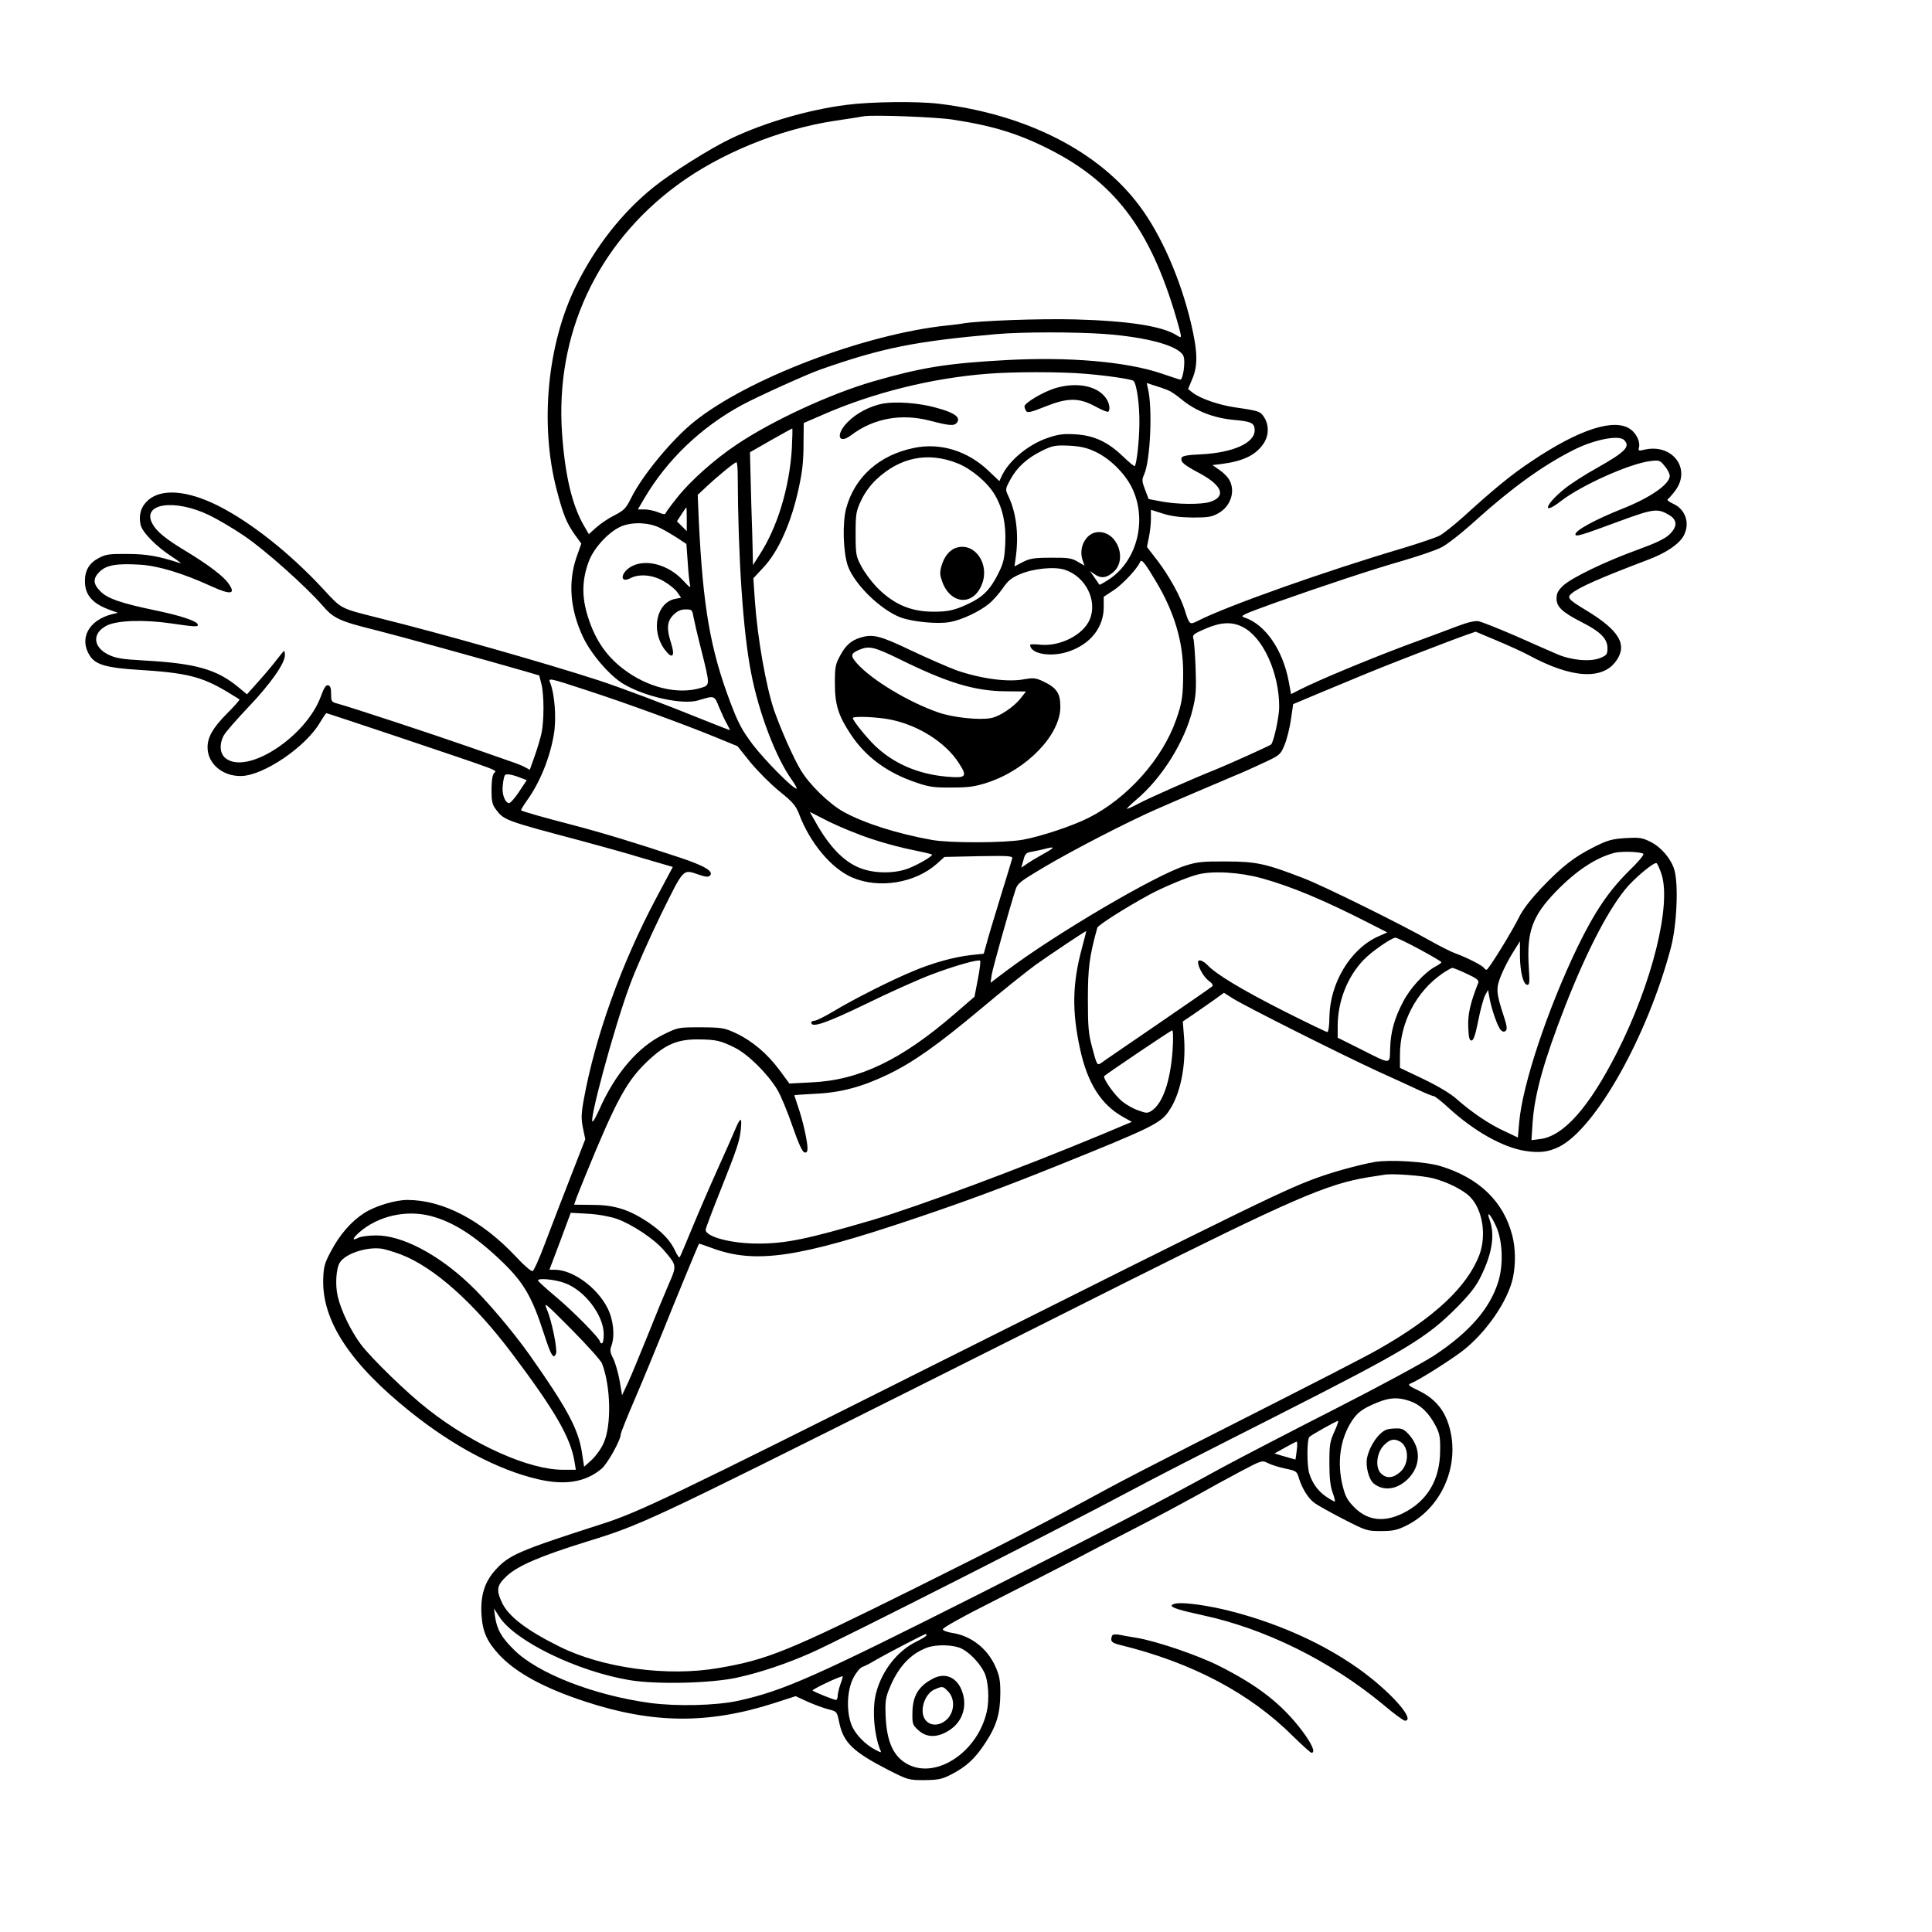
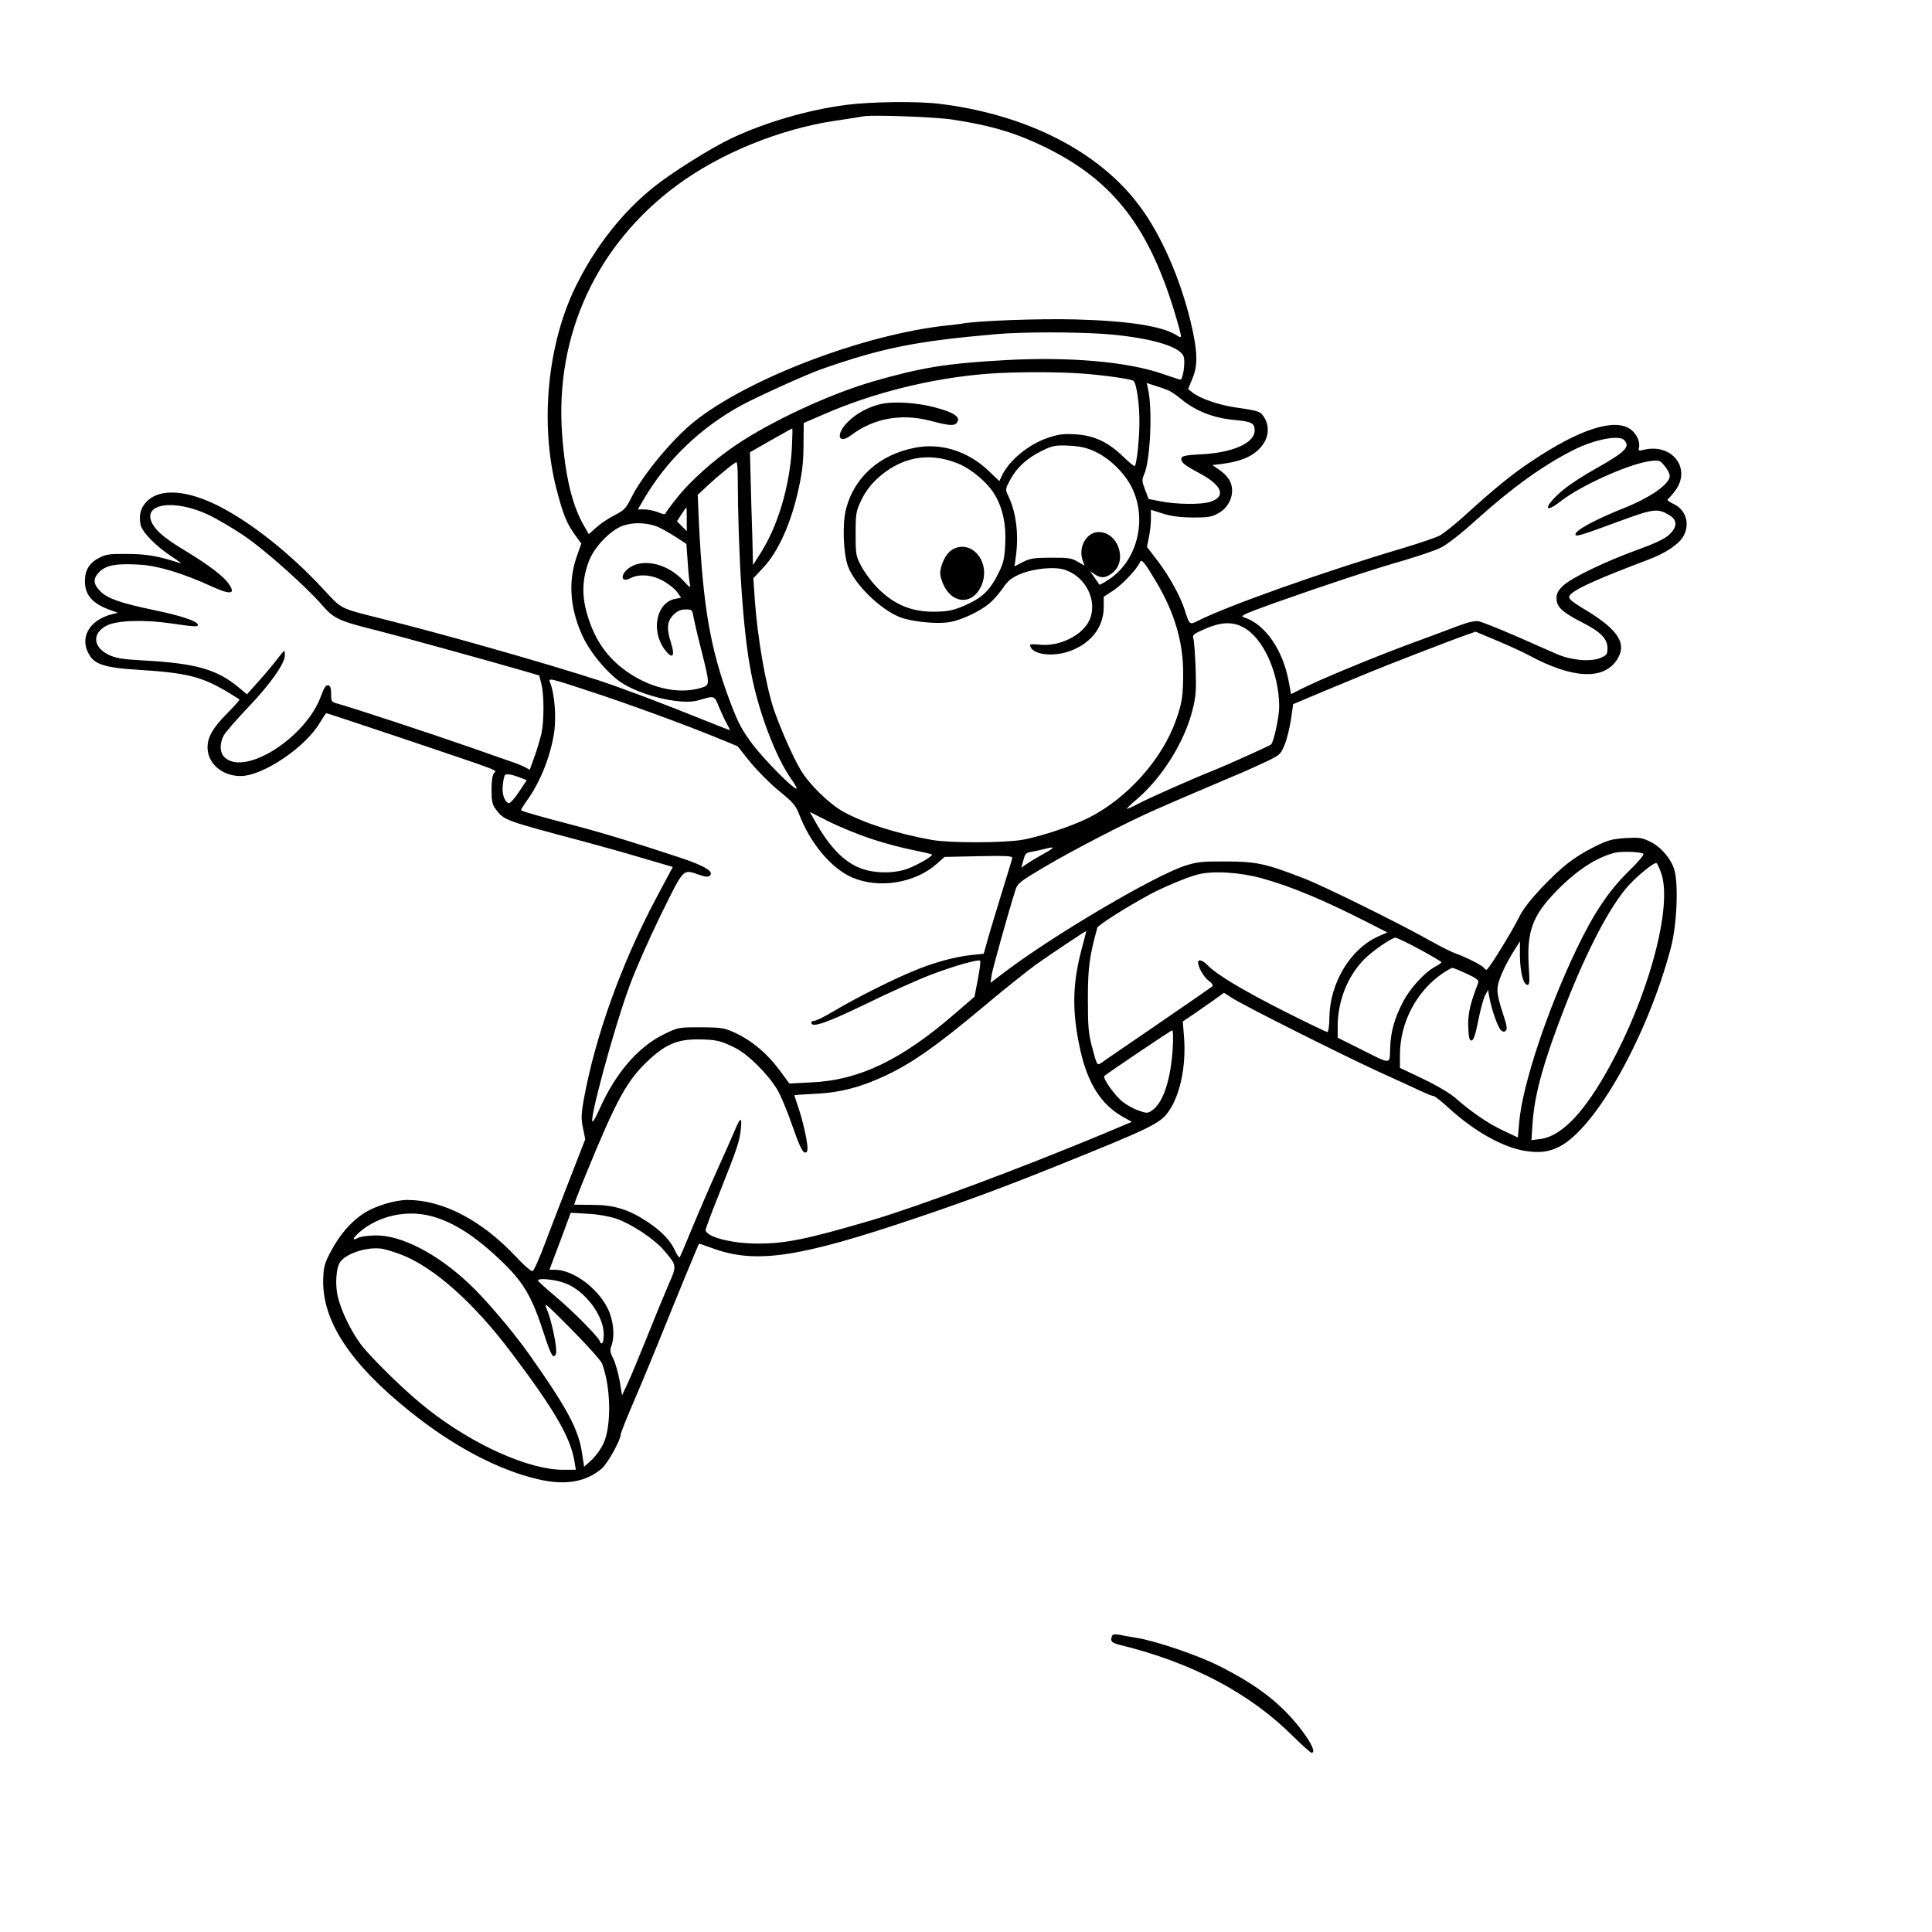
<svg xmlns="http://www.w3.org/2000/svg" version="1.0" width="1024pt" height="1024pt" viewBox="0 0 1024 1024" preserveAspectRatio="xMidYMid meet">
  <g transform="translate(0,1024) scale(0.1,-0.1)" fill="#000000" stroke="none">
    <path d="M4485 9684 c-202 -26 -431 -93 -610 -178 -108 -51 -318 -183 -412 -259 -166 -134 -306 -312 -410 -522 -152 -307 -193 -733 -103 -1079 35 -134 52 -176 96 -239 l35 -48 -26 -74 c-45 -132 -33 -278 36 -423 44 -92 143 -206 215 -248 116 -68 313 -111 395 -86 87 26 85 27 110 -36 13 -31 32 -72 42 -89 10 -18 17 -33 15 -33 -2 0 -60 23 -128 50 -219 89 -451 176 -570 215 -287 93 -833 248 -1160 329 -210 53 -197 46 -297 154 -176 190 -383 354 -558 442 -162 81 -298 92 -370 29 -38 -34 -51 -78 -40 -130 9 -40 82 -115 167 -170 35 -23 54 -38 43 -34 -112 37 -178 49 -280 49 -96 1 -115 -2 -152 -22 -50 -26 -73 -65 -73 -122 0 -74 40 -120 136 -154 l39 -14 -30 -7 c-126 -32 -178 -130 -118 -222 30 -46 90 -63 254 -73 259 -16 337 -36 472 -116 34 -21 64 -39 66 -41 3 -2 -27 -36 -67 -76 -74 -75 -102 -124 -102 -178 0 -86 79 -154 178 -152 118 2 341 153 417 282 17 28 32 51 35 51 3 0 172 -56 375 -124 575 -194 528 -176 513 -194 -8 -9 -13 -43 -13 -88 0 -58 4 -78 21 -101 45 -61 46 -61 464 -172 85 -23 227 -62 315 -89 l161 -47 -88 -165 c-185 -348 -323 -733 -384 -1068 -14 -79 -14 -103 -4 -152 l12 -58 -79 -203 c-44 -112 -104 -269 -134 -348 -29 -78 -59 -145 -66 -148 -7 -3 -47 31 -90 78 -181 192 -386 299 -574 299 -65 0 -170 -32 -228 -69 -69 -44 -130 -114 -177 -203 -34 -64 -39 -82 -41 -149 -6 -220 143 -447 462 -702 227 -182 465 -308 675 -357 145 -34 254 -16 339 56 31 26 101 152 101 182 0 7 33 90 74 185 41 95 106 253 146 352 64 160 190 466 195 473 1 1 31 -9 66 -22 232 -87 460 -53 1084 158 259 87 466 164 740 274 514 207 557 228 602 296 59 87 89 235 79 382 l-7 90 58 39 c32 22 81 56 109 76 l51 37 49 -31 c69 -43 565 -292 764 -384 91 -41 193 -88 227 -104 34 -16 67 -29 73 -29 5 0 41 -28 78 -62 135 -124 287 -209 405 -228 77 -12 124 -6 181 22 194 98 468 586 592 1055 32 121 41 338 18 414 -18 59 -72 122 -130 149 -40 20 -57 22 -129 18 -72 -5 -94 -11 -166 -47 -107 -54 -167 -101 -278 -216 -57 -61 -100 -115 -120 -157 -41 -82 -162 -278 -172 -278 -4 0 -11 5 -14 10 -8 13 -95 57 -149 76 -23 8 -84 39 -136 68 -151 86 -566 291 -668 330 -201 78 -253 90 -412 90 -124 1 -155 -2 -217 -22 -157 -49 -689 -362 -947 -556 l-86 -65 6 42 c6 36 90 337 126 450 11 35 24 45 152 121 159 94 441 239 591 305 127 56 295 127 410 176 50 20 126 55 171 76 77 36 82 41 102 90 12 28 27 88 34 134 l12 83 150 63 c83 34 194 80 246 102 93 39 442 174 528 204 l43 15 112 -47 c62 -26 139 -61 172 -79 226 -122 391 -132 463 -26 58 85 13 159 -159 264 -95 57 -105 68 -81 89 37 33 153 84 409 181 90 34 156 78 183 120 40 66 17 145 -52 176 -24 11 -35 20 -28 25 6 4 25 25 41 47 84 117 -20 250 -168 214 -28 -7 -31 -5 -26 13 7 29 -13 72 -44 95 -84 62 -271 2 -523 -167 -106 -70 -199 -146 -365 -297 -49 -44 -106 -89 -125 -99 -19 -10 -105 -39 -190 -65 -413 -122 -937 -308 -1090 -386 -45 -23 -46 -22 -70 55 -23 73 -81 178 -141 258 l-60 78 10 50 c6 28 11 72 11 98 l0 49 63 -20 c43 -14 91 -20 158 -21 82 0 102 3 137 23 66 37 92 119 56 179 -9 15 -32 38 -52 51 l-36 25 50 6 c114 15 180 47 221 108 28 42 30 95 4 138 -21 33 -26 35 -156 54 -83 12 -183 46 -224 78 l-24 19 22 53 c31 71 29 147 -8 302 -56 232 -157 463 -271 615 -214 289 -600 486 -1063 542 -114 14 -364 11 -492 -6z m565 -78 c215 -33 351 -75 519 -161 355 -182 542 -441 680 -941 15 -56 14 -58 -11 -42 -75 49 -253 77 -538 85 -189 5 -519 -7 -600 -22 -8 -2 -44 -6 -80 -10 -438 -46 -1058 -282 -1342 -511 -117 -94 -276 -287 -333 -404 -27 -54 -37 -65 -88 -91 -32 -16 -75 -45 -97 -65 l-39 -35 -25 43 c-64 110 -101 267 -117 491 -37 524 184 1001 609 1315 227 168 540 296 832 341 74 11 146 22 160 25 53 8 380 -4 470 -18z m803 -1136 c229 -17 395 -63 419 -116 13 -27 -2 -131 -17 -126 -6 1 -48 15 -95 31 -189 65 -499 91 -835 72 -307 -17 -442 -39 -695 -112 -229 -66 -540 -210 -728 -337 -115 -77 -242 -190 -311 -277 -33 -41 -61 -79 -63 -85 -2 -8 -15 -6 -40 5 -21 8 -53 15 -72 15 l-35 0 32 55 c122 208 301 379 517 497 83 45 348 165 420 190 326 114 498 149 930 187 137 12 413 12 573 1z m-103 -211 c113 -9 243 -28 257 -37 17 -12 34 -129 32 -230 -1 -90 -14 -206 -24 -222 -2 -4 -30 19 -62 50 -81 78 -154 112 -253 118 -62 4 -91 0 -144 -18 -104 -34 -210 -122 -247 -204 l-12 -26 -58 55 c-110 105 -255 150 -394 121 -184 -37 -315 -154 -360 -320 -21 -78 -16 -234 9 -306 35 -97 172 -231 278 -272 64 -24 198 -37 263 -25 62 11 158 56 208 98 21 17 53 54 72 81 27 40 45 55 92 75 70 30 184 41 237 23 110 -36 174 -163 132 -263 -34 -82 -158 -145 -263 -134 -29 3 -53 3 -53 -1 1 -50 118 -68 213 -32 111 41 177 128 177 232 l0 55 55 36 c48 33 124 114 138 149 8 17 26 -6 87 -109 94 -158 141 -315 141 -476 0 -122 -5 -161 -37 -251 -72 -208 -259 -418 -465 -521 -85 -43 -254 -99 -349 -116 -98 -17 -383 -18 -480 -1 -184 33 -358 88 -469 149 -77 43 -184 147 -229 225 -40 67 -104 214 -139 313 -43 127 -88 382 -102 581 l-8 119 52 56 c81 85 150 241 189 424 20 93 25 142 25 251 l1 92 97 42 c268 118 580 196 878 219 136 11 389 11 515 0z m440 -87 c14 -5 45 -26 69 -46 78 -65 173 -102 285 -112 90 -8 106 -17 106 -55 0 -67 -114 -118 -283 -127 -72 -3 -100 -8 -104 -18 -8 -22 10 -37 98 -84 118 -64 139 -122 53 -150 -45 -15 -179 -14 -263 3 l-63 12 -19 50 c-17 44 -17 53 -5 80 33 71 46 353 20 457 l-6 28 43 -14 c24 -7 55 -18 69 -24z m-1993 -309 c-13 -208 -76 -417 -171 -563 l-35 -55 -2 90 c-1 50 -3 113 -4 140 -1 28 -4 122 -6 209 l-4 159 110 63 c61 34 112 63 114 63 2 1 1 -47 -2 -106z m4411 45 c35 -35 7 -63 -145 -149 -62 -34 -139 -84 -171 -110 -104 -84 -122 -145 -19 -65 108 84 365 199 473 212 48 6 52 5 77 -26 15 -17 27 -41 27 -52 0 -45 -105 -117 -255 -176 -140 -56 -245 -113 -245 -134 0 -15 32 -5 229 68 187 69 207 71 270 33 42 -26 42 -62 -2 -103 -23 -22 -74 -46 -168 -80 -171 -62 -349 -148 -394 -190 -27 -26 -35 -41 -35 -68 0 -45 30 -73 138 -128 96 -49 132 -86 132 -136 0 -31 -4 -37 -37 -51 -53 -22 -153 -13 -228 19 -33 14 -133 58 -223 98 -90 39 -177 73 -193 77 -20 4 -56 -4 -112 -25 -45 -17 -172 -65 -282 -105 -199 -75 -454 -181 -551 -230 l-51 -26 -12 65 c-31 169 -125 305 -235 341 -27 8 -13 15 159 77 251 89 518 178 690 227 77 23 164 52 193 67 30 14 110 77 185 145 191 172 356 291 517 372 108 55 240 81 268 53z m-2805 -61 c78 -36 157 -113 196 -191 82 -167 31 -381 -114 -482 -30 -20 -56 -35 -58 -33 -1 2 -13 19 -26 38 l-24 34 24 -16 c33 -24 63 -21 98 9 78 65 26 214 -75 214 -65 0 -110 -79 -86 -149 l10 -29 -36 21 c-32 19 -52 22 -142 21 -89 0 -112 -4 -149 -23 l-44 -23 8 58 c15 119 0 231 -42 318 -15 32 -15 35 13 86 35 64 89 113 169 152 54 26 68 29 140 26 60 -3 95 -11 138 -31z m-727 -63 c74 -30 159 -102 197 -167 42 -72 60 -155 55 -259 -4 -80 -9 -102 -37 -158 -42 -84 -81 -124 -156 -159 -75 -36 -112 -44 -194 -43 -119 1 -211 43 -298 134 -28 30 -64 79 -79 109 -27 50 -29 62 -29 169 0 106 2 120 29 177 18 39 48 81 80 111 126 119 275 149 432 86z m-1166 -61 c2 -437 28 -831 71 -1049 40 -210 132 -451 215 -566 19 -27 30 -48 26 -48 -20 0 -166 148 -231 232 -59 79 -78 114 -121 228 -105 278 -144 503 -166 956 l-6 141 48 45 c62 58 147 127 157 128 4 0 7 -30 7 -67z m-2802 -213 c45 -22 129 -71 186 -110 111 -75 326 -267 414 -368 60 -70 90 -84 284 -132 116 -29 608 -165 784 -216 l82 -24 12 -47 c14 -58 14 -193 0 -260 -6 -26 -22 -81 -36 -120 l-26 -73 -26 14 c-15 8 -47 21 -72 29 -25 9 -124 43 -220 77 -188 66 -629 211 -695 229 -39 10 -40 12 -40 53 0 31 -4 43 -16 46 -12 2 -22 -14 -38 -58 -78 -215 -391 -419 -505 -329 -31 24 -35 73 -10 121 9 17 69 86 133 153 115 121 191 229 191 272 0 13 -2 23 -4 23 -2 0 -18 -19 -35 -41 -17 -23 -60 -75 -96 -115 l-66 -74 -47 39 c-113 93 -224 125 -494 140 -124 7 -154 12 -195 32 -81 41 -85 113 -8 153 55 28 196 33 341 12 130 -19 147 -20 142 -5 -6 18 -94 47 -225 74 -182 38 -252 62 -290 100 -40 40 -42 68 -5 105 36 35 91 45 216 37 95 -6 225 -45 380 -116 101 -46 128 -40 86 18 -26 37 -105 97 -220 167 -110 66 -158 105 -181 146 -62 109 112 137 299 48z m2532 -22 l0 -63 -26 26 -26 26 24 37 c12 19 24 36 26 36 1 0 2 -28 2 -62z m-140 -47 c24 -12 65 -36 91 -53 l47 -31 7 -96 c3 -53 9 -107 12 -120 5 -19 -1 -16 -35 21 -80 87 -203 119 -280 73 -54 -33 -57 -88 -2 -60 48 25 118 19 177 -15 28 -16 61 -42 72 -58 l21 -30 -31 -6 c-99 -19 -130 -166 -58 -266 42 -57 59 -42 36 31 -25 77 -22 115 12 150 22 21 39 29 65 29 33 0 35 -2 41 -37 4 -21 22 -101 42 -178 47 -188 47 -186 -2 -201 -122 -37 -281 1 -411 100 -97 74 -158 168 -195 301 -26 95 -22 179 12 270 28 75 113 164 179 188 61 22 144 17 200 -12z m3088 -525 c107 -55 192 -243 192 -423 0 -52 -29 -185 -43 -199 -6 -6 -232 -108 -297 -134 -109 -43 -360 -154 -409 -181 -30 -16 -56 -27 -58 -26 -2 2 20 23 48 47 137 115 258 308 300 479 18 71 20 104 16 220 -3 75 -8 146 -12 157 -6 19 2 25 67 53 80 34 139 37 196 7z m-3468 -338 c195 -63 519 -182 672 -245 l117 -48 68 -85 c38 -46 106 -115 153 -153 72 -58 88 -77 105 -121 58 -154 171 -289 282 -337 142 -61 334 -30 450 74 l39 35 182 4 c158 3 181 1 177 -12 -2 -8 -31 -103 -64 -210 -33 -107 -66 -217 -73 -245 l-14 -50 -67 -7 c-89 -10 -202 -41 -304 -84 -113 -46 -319 -150 -423 -213 -47 -28 -93 -51 -102 -51 -10 0 -18 -4 -18 -10 0 -30 79 -3 290 99 124 61 279 130 345 155 121 46 251 83 260 74 3 -3 -2 -47 -12 -98 l-18 -93 -103 -89 c-284 -246 -508 -354 -763 -365 l-115 -6 -53 72 c-65 87 -144 154 -231 195 -61 28 -72 30 -185 31 -120 0 -121 0 -200 -39 -134 -66 -255 -207 -339 -398 -14 -31 -29 -59 -34 -62 -26 -16 111 492 195 719 30 83 105 252 166 377 124 251 115 241 201 212 35 -12 50 -14 59 -5 22 22 -30 53 -164 97 -237 79 -410 131 -574 174 -147 38 -255 69 -263 75 -2 2 12 25 31 52 69 95 123 230 143 353 14 85 4 213 -21 274 -10 24 -2 22 205 -46z m-357 -462 l29 -11 -42 -63 c-23 -35 -47 -61 -54 -59 -22 7 -37 52 -31 95 2 24 7 48 11 53 6 10 40 4 87 -15z m1858 -323 c68 -23 168 -49 221 -59 54 -11 98 -21 98 -24 0 -10 -71 -51 -123 -72 -73 -29 -182 -29 -258 1 -88 34 -166 116 -241 252 l-26 46 102 -52 c57 -28 159 -70 227 -92z m909 -79 c-36 -20 -77 -45 -91 -55 l-26 -18 11 39 c9 35 14 41 46 46 19 3 49 10 65 14 60 16 59 9 -5 -26z m3180 1 c6 -4 -27 -44 -78 -93 -106 -105 -181 -216 -273 -406 -158 -329 -290 -726 -307 -925 l-7 -80 -74 35 c-79 36 -174 101 -253 171 -30 27 -99 68 -174 104 l-124 59 0 68 c0 171 86 337 226 433 24 16 47 29 52 29 5 0 40 -14 76 -31 52 -24 66 -35 61 -48 -42 -107 -56 -167 -53 -234 2 -55 6 -72 17 -72 11 0 21 30 36 105 11 58 28 118 36 134 l16 29 7 -39 c11 -64 46 -162 62 -175 11 -9 18 -9 26 -1 7 7 4 29 -11 74 -42 128 -43 149 -15 218 14 35 42 89 63 122 l37 59 0 -78 c1 -86 18 -153 40 -153 11 0 12 17 7 93 -12 189 18 272 145 403 108 111 212 179 310 204 38 9 133 6 152 -5z m96 -107 c54 -164 -50 -582 -237 -949 -147 -288 -280 -439 -404 -456 l-48 -6 6 92 c11 155 60 329 173 619 118 302 240 533 336 639 54 58 137 125 148 118 5 -3 16 -28 26 -57z m-2118 -23 c158 -44 328 -115 571 -239 l94 -48 -52 -23 c-145 -67 -252 -246 -255 -426 0 -44 -5 -79 -11 -79 -5 0 -109 50 -230 111 -221 112 -359 195 -404 243 -25 26 -51 34 -51 16 0 -26 30 -78 56 -98 19 -13 25 -24 19 -30 -5 -5 -137 -96 -293 -203 -156 -107 -290 -198 -297 -204 -20 -13 -22 -9 -47 86 -19 71 -22 109 -22 254 0 164 8 227 50 378 5 14 142 102 274 174 73 40 203 94 258 108 81 21 223 12 340 -20z m-953 -368 c-52 -192 -54 -337 -10 -539 39 -178 110 -291 224 -356 l50 -28 -157 -66 c-430 -179 -971 -381 -1217 -454 -347 -102 -463 -126 -611 -125 -139 0 -274 36 -274 73 0 6 33 95 74 197 94 236 107 274 113 341 6 62 -3 59 -32 -10 -10 -25 -52 -119 -93 -210 -41 -91 -101 -230 -134 -310 -33 -80 -62 -149 -65 -153 -3 -5 -13 9 -23 30 -25 57 -72 106 -148 157 -100 66 -177 90 -293 90 l-96 1 12 35 c7 19 29 73 48 120 167 408 220 504 337 613 90 83 152 109 262 108 94 -1 116 -6 193 -44 70 -35 173 -137 224 -221 19 -31 55 -118 81 -194 32 -93 53 -138 64 -140 11 -3 16 4 16 22 0 37 -26 152 -50 220 -11 33 -20 60 -20 61 0 1 51 5 113 8 134 6 248 37 385 103 134 65 260 154 492 348 113 95 243 199 290 233 79 56 263 179 267 178 1 0 -9 -40 -22 -88z m1790 -9 c63 -34 115 -65 115 -68 0 -3 -15 -14 -34 -24 -55 -30 -132 -113 -169 -185 -46 -87 -67 -162 -69 -249 -3 -86 9 -86 -160 -1 l-118 59 0 61 c0 131 51 262 138 352 42 44 148 117 168 117 8 0 66 -28 129 -62z m-1310 -535 c-12 -165 -52 -281 -111 -320 -21 -14 -28 -14 -69 1 -25 8 -63 29 -84 46 -41 31 -108 126 -98 137 14 13 353 242 360 242 5 1 6 -47 2 -106z m-3932 -878 c120 -31 239 -108 380 -244 114 -110 158 -187 221 -383 37 -114 50 -135 63 -102 8 22 -22 171 -47 231 -20 46 -15 42 130 -104 82 -83 155 -164 161 -180 46 -121 51 -325 9 -420 -12 -29 -41 -69 -63 -90 l-41 -37 -12 78 c-19 122 -79 234 -278 516 -87 123 -235 298 -323 379 -166 156 -355 254 -490 253 -39 0 -81 -6 -93 -12 -36 -19 -33 -5 5 29 99 86 247 120 378 86z m986 -15 c81 -29 199 -107 250 -167 70 -82 69 -80 23 -185 -22 -51 -72 -172 -110 -268 -39 -96 -84 -206 -102 -245 l-33 -70 -13 78 c-8 43 -23 95 -34 117 -16 30 -18 45 -10 65 20 54 12 138 -20 202 -55 109 -184 203 -279 203 l-29 0 57 151 56 151 90 -5 c55 -3 115 -14 154 -27z m-1144 -189 c175 -67 388 -257 589 -525 228 -303 310 -445 331 -573 l7 -43 -69 0 c-179 0 -473 131 -713 319 -110 85 -298 268 -357 345 -53 71 -105 178 -123 255 -14 59 -9 148 11 179 29 47 140 84 219 74 19 -2 67 -17 105 -31z m870 -152 c105 -39 205 -171 205 -271 0 -26 -4 -48 -10 -48 -5 0 -10 4 -10 9 0 17 -142 161 -234 238 -50 42 -92 80 -94 85 -7 16 88 8 143 -13z" />
-     <path d="M5588 8181 c-64 -21 -158 -77 -158 -95 0 -6 4 -17 9 -25 7 -10 26 -6 98 23 122 49 181 49 268 2 35 -19 66 -32 69 -28 13 12 5 51 -16 77 -49 63 -159 81 -270 46z" />
+     <path d="M5588 8181 z" />
    <path d="M4680 8101 c-68 -13 -140 -50 -187 -98 -66 -66 -50 -122 19 -69 118 89 265 116 418 76 107 -28 130 -29 144 -7 17 27 -18 51 -116 77 -91 25 -209 33 -278 21z" />
-     <path d="M4559 6860 c-46 -14 -76 -39 -105 -93 -26 -47 -29 -61 -29 -147 0 -116 18 -173 86 -275 78 -117 192 -201 343 -252 70 -24 96 -28 191 -27 92 0 123 5 191 27 208 69 384 253 384 400 0 74 -19 102 -96 138 -36 16 -49 17 -95 9 -85 -17 -228 2 -359 47 -41 15 -149 62 -240 105 -168 80 -204 89 -271 68z m207 -113 c255 -126 400 -170 565 -171 l107 -1 -29 -37 c-37 -46 -111 -96 -157 -104 -61 -12 -203 3 -279 30 -157 54 -354 173 -431 260 -36 41 -34 52 12 72 52 22 79 16 212 -49z m-41 -322 c146 -31 287 -121 356 -228 49 -75 41 -83 -68 -73 -150 14 -278 70 -376 164 -46 45 -117 133 -117 146 0 12 135 6 205 -9z" />
    <path d="M5073 7338 c-39 -10 -69 -47 -84 -101 -9 -32 -7 -48 6 -83 46 -120 166 -126 210 -9 41 105 -37 219 -132 193z" />
-     <path d="M7285 4081 c-69 -12 -197 -46 -280 -75 -179 -62 -307 -124 -2075 -1010 -1361 -683 -1546 -771 -1732 -831 -448 -144 -500 -166 -572 -246 -58 -64 -80 -136 -74 -237 6 -91 28 -142 96 -215 89 -94 236 -174 452 -245 361 -119 655 -121 1006 -8 l111 36 65 -30 c36 -16 86 -34 110 -40 44 -11 44 -12 56 -69 22 -107 73 -156 262 -253 103 -52 106 -53 190 -53 73 1 93 5 140 29 83 43 127 84 181 166 61 92 80 156 81 264 0 70 -4 94 -27 145 -43 95 -129 161 -227 176 -26 4 -49 12 -51 19 -3 7 104 67 277 154 154 78 340 173 411 210 72 38 222 116 335 174 113 58 258 136 323 172 65 37 170 94 232 127 114 60 114 60 146 44 17 -9 59 -22 92 -29 58 -12 61 -14 72 -52 17 -54 49 -106 82 -130 16 -12 84 -50 152 -85 121 -62 126 -64 200 -64 63 0 86 5 133 28 173 85 273 284 240 479 -21 118 -74 190 -176 239 -49 23 -56 30 -40 36 38 14 200 116 272 170 127 97 244 266 271 391 15 73 14 157 -4 225 -46 179 -176 304 -379 366 -78 24 -267 36 -351 22z m310 -86 c75 -19 160 -62 195 -97 68 -67 90 -204 51 -309 -64 -169 -239 -333 -536 -501 -78 -44 -260 -138 -970 -498 -187 -95 -394 -202 -460 -238 -346 -188 -536 -286 -1020 -527 -680 -338 -788 -382 -1047 -426 -271 -47 -615 0 -843 114 -174 86 -270 160 -304 232 -32 68 -28 92 24 141 60 56 180 107 428 184 286 88 327 107 1727 808 498 250 1002 502 1120 562 887 444 1075 525 1290 560 41 6 82 13 90 14 39 7 202 -5 255 -19z m336 -258 c34 -78 38 -204 9 -294 -45 -141 -153 -265 -341 -389 -57 -37 -295 -166 -529 -285 -234 -119 -499 -257 -590 -306 -385 -211 -619 -332 -1283 -668 -881 -444 -1045 -517 -1287 -570 -117 -25 -323 -30 -465 -11 -299 41 -595 157 -720 281 -67 66 -91 108 -101 176 l-6 44 29 -45 c84 -129 414 -289 690 -335 143 -24 436 -17 573 14 126 28 261 74 392 132 147 65 1340 670 1683 854 166 88 304 159 770 395 698 354 806 418 970 584 66 67 99 109 124 161 60 122 75 219 47 298 -21 57 6 30 35 -36z m-458 -923 c55 -19 99 -61 135 -129 23 -43 26 -62 25 -135 -1 -154 -68 -266 -196 -330 -101 -50 -187 -40 -257 29 -38 38 -49 58 -63 113 -32 127 -14 252 49 348 30 45 56 64 133 96 66 27 111 30 174 8z m-400 -161 c-24 -52 -27 -70 -27 -168 0 -77 5 -123 17 -155 9 -24 14 -46 12 -48 -2 -2 -22 9 -44 24 -44 29 -76 73 -92 126 -13 44 -12 179 1 192 11 11 141 84 152 85 4 1 -5 -25 -19 -56z m-200 -100 c-3 -27 -6 -48 -7 -49 -1 0 -26 7 -56 16 l-55 16 55 31 c30 17 58 31 62 32 4 0 5 -20 1 -46z m-1963 -981 c0 -4 -23 -18 -51 -32 -101 -48 -185 -154 -216 -275 -21 -82 -11 -215 22 -299 8 -17 7 -17 -24 -1 -55 28 -109 84 -128 133 -28 73 -24 183 10 249 15 29 36 54 48 58 12 4 45 21 73 38 44 26 256 137 264 137 1 0 2 -3 2 -8z m189 -71 c42 -22 92 -74 117 -123 22 -42 29 -141 15 -206 -46 -215 -265 -363 -418 -284 -77 40 -113 118 -119 257 -3 77 0 98 21 148 45 111 110 181 198 214 52 19 143 16 186 -6z m-644 -186 c-8 -22 -14 -50 -15 -62 0 -13 -4 -23 -9 -23 -11 0 -114 41 -124 50 -6 5 152 80 160 75 1 0 -4 -19 -12 -40z" />
-     <path d="M7350 2663 c-42 -15 -90 -84 -104 -149 -10 -43 9 -116 35 -137 51 -41 121 -33 178 21 71 68 75 163 10 237 -25 28 -38 35 -68 34 -20 0 -43 -3 -51 -6z m69 -63 c51 -27 51 -122 0 -164 -37 -32 -72 -33 -100 -5 -31 31 -23 109 16 149 30 31 54 37 84 20z" />
-     <path d="M4945 1343 c-77 -40 -108 -92 -109 -181 -1 -60 1 -65 32 -93 44 -40 101 -40 163 0 73 46 99 133 65 215 -28 68 -89 92 -151 59z m80 -68 c37 -37 35 -106 -4 -146 -56 -55 -131 -30 -131 44 0 48 27 96 62 112 44 19 45 19 73 -10z" />
-     <path d="M6238 1742 c-16 -2 -28 -7 -28 -12 0 -11 44 -25 164 -51 332 -71 681 -244 960 -476 54 -46 105 -83 112 -83 50 0 -35 108 -171 219 -199 162 -473 292 -766 365 -109 27 -225 43 -271 38z" />
    <path d="M5897 1574 c-4 -4 -7 -15 -7 -24 0 -13 14 -21 48 -29 380 -93 686 -255 915 -483 49 -48 93 -88 98 -88 23 0 4 45 -50 117 -106 140 -232 239 -441 344 -111 56 -335 132 -435 148 -38 6 -81 14 -95 17 -14 2 -29 2 -33 -2z" />
  </g>
</svg>